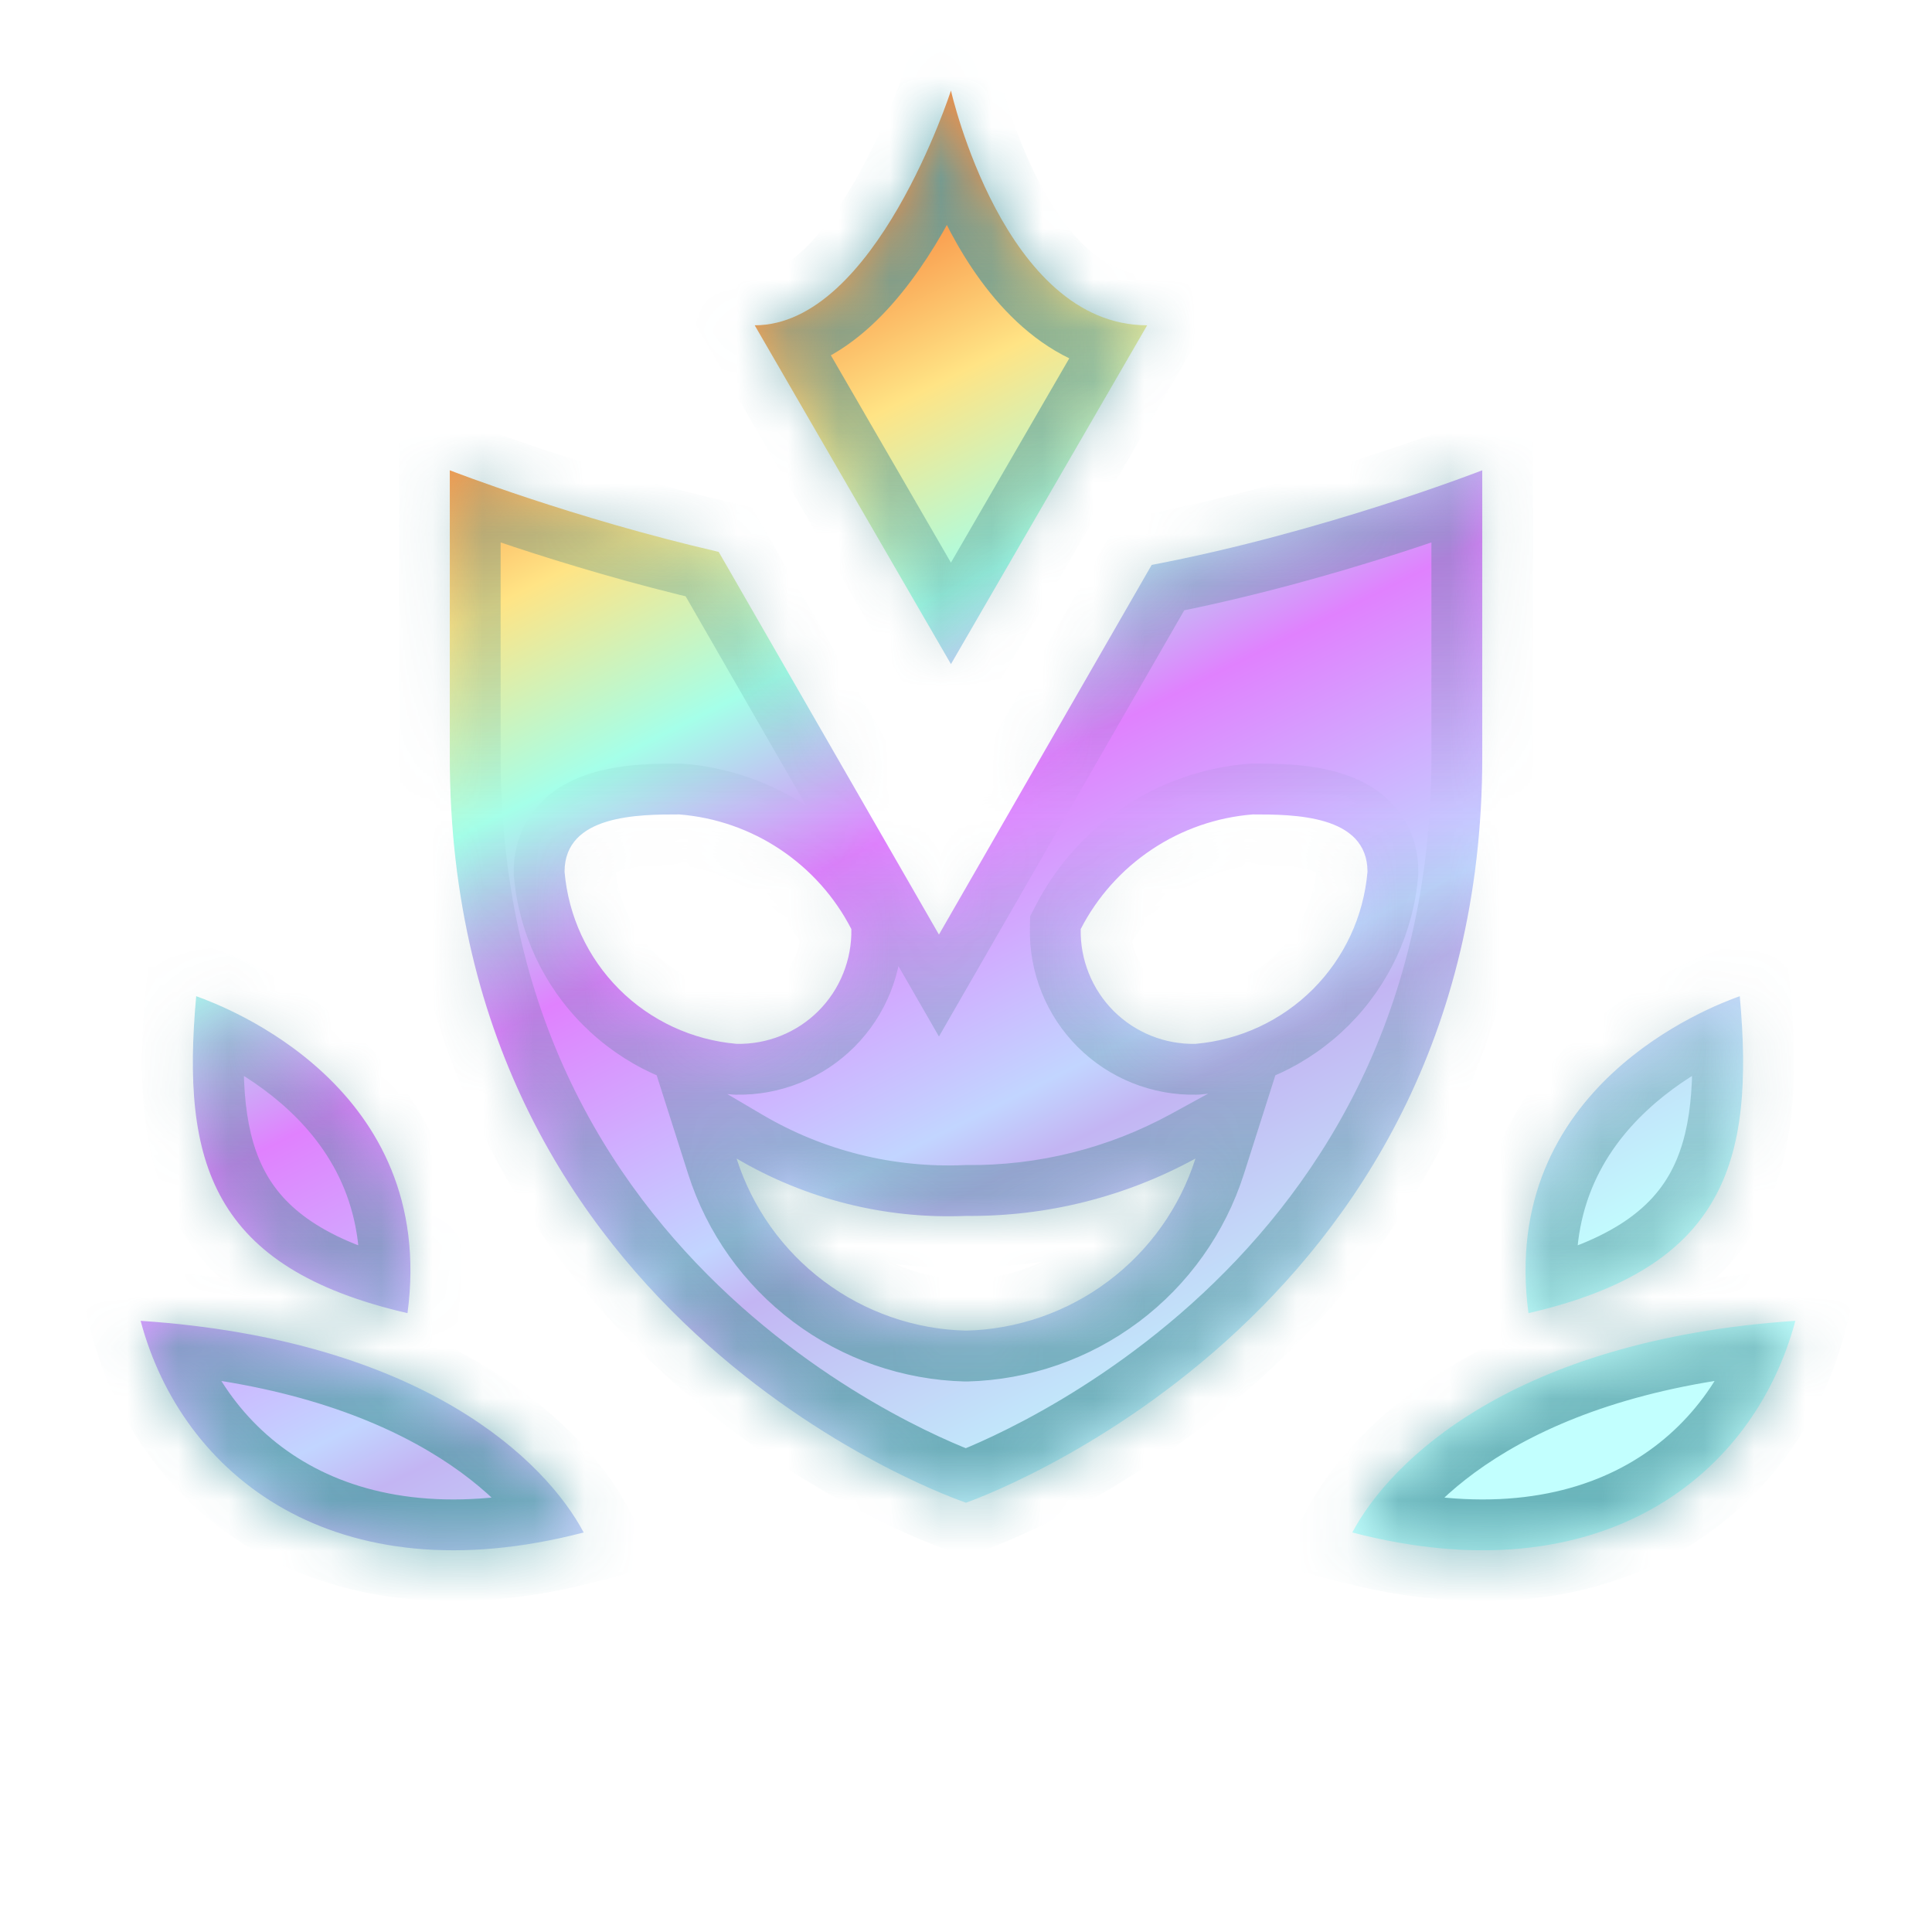
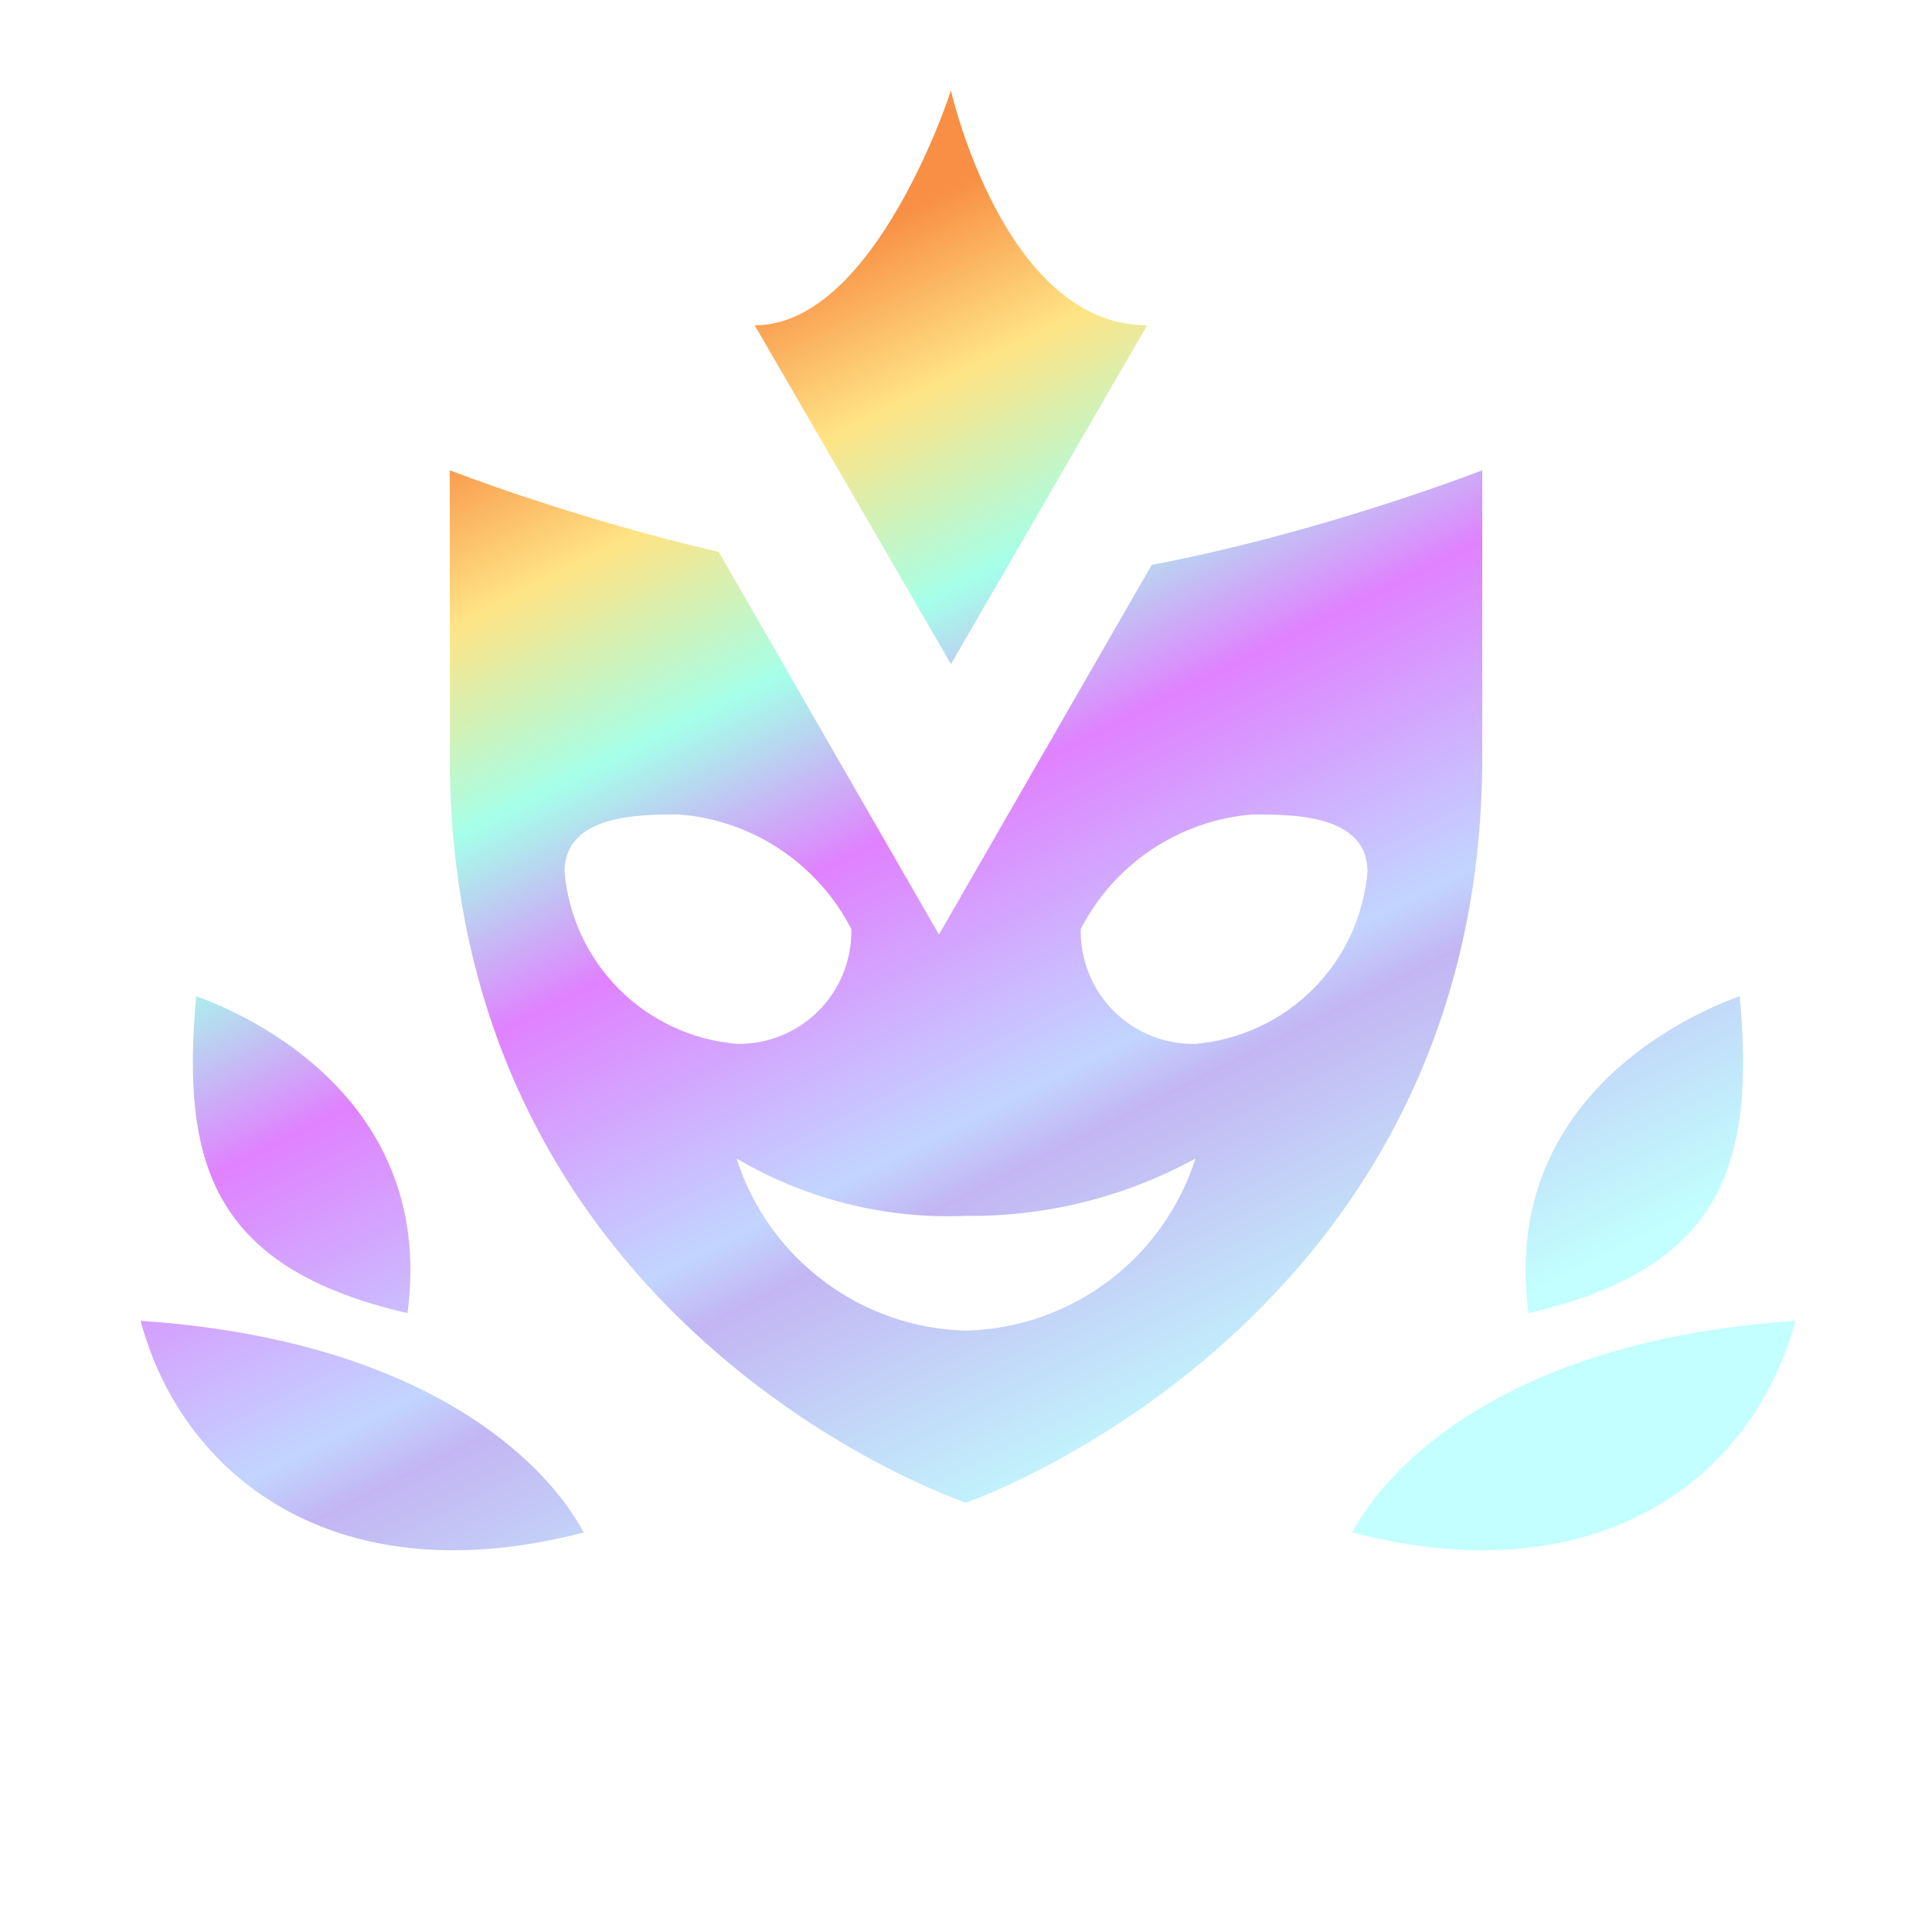
<svg xmlns="http://www.w3.org/2000/svg" width="38" height="38" viewBox="0 0 38 38" fill="none">
  <g clip-path="url(#clip0_4988_12010)">
    <g filter="url(#filter0_d_4988_12010)">
      <mask id="path-1-inside-1_4988_12010" fill="white">
-         <path d="M2.766 25.979C8.34 26.354 10.741 28.749 11.48 30.142C6.569 31.42 3.574 29.013 2.766 25.979ZM35.312 25.979C34.504 29.013 31.509 31.42 26.598 30.142C27.337 28.749 29.738 26.354 35.312 25.979ZM29.154 14.891C29.154 26.013 19.083 29.527 19 29.556C18.96 29.542 8.847 26.149 8.847 14.891V9.25C8.865 9.257 11.26 10.191 14.136 10.855L18.468 18.382L22.652 11.111C26.046 10.465 29.154 9.25 29.154 9.25V14.891ZM23.513 22.787C22.131 23.544 20.576 23.932 19 23.915C17.419 23.982 15.852 23.59 14.488 22.787C14.795 23.75 15.395 24.594 16.204 25.2C17.012 25.807 17.99 26.147 19 26.172C20.011 26.147 20.989 25.807 21.797 25.2C22.606 24.594 23.206 23.75 23.513 22.787ZM3.859 19.594C4.43 19.797 8.609 21.375 8.015 25.828C4.156 24.938 3.562 22.859 3.859 19.594ZM34.219 19.594C34.516 22.859 33.922 24.938 30.063 25.828C29.469 21.375 33.648 19.797 34.219 19.594ZM13.36 16.019C12.57 16.019 11.105 16.019 11.104 17.146C11.179 18.019 11.559 18.838 12.178 19.457C12.797 20.076 13.616 20.456 14.488 20.531C14.786 20.538 15.082 20.483 15.359 20.372C15.635 20.261 15.887 20.095 16.097 19.885C16.308 19.674 16.474 19.422 16.585 19.145C16.696 18.869 16.751 18.572 16.745 18.274C16.42 17.641 15.937 17.102 15.345 16.707C14.753 16.312 14.069 16.075 13.36 16.019ZM24.641 16.019C23.932 16.075 23.248 16.312 22.656 16.707C22.064 17.102 21.581 17.641 21.256 18.274C21.25 18.572 21.305 18.869 21.416 19.145C21.527 19.422 21.693 19.674 21.904 19.885C22.114 20.095 22.366 20.261 22.642 20.372C22.919 20.483 23.215 20.538 23.513 20.531C24.385 20.456 25.204 20.076 25.823 19.457C26.442 18.838 26.822 18.019 26.897 17.146C26.896 16.019 25.431 16.019 24.641 16.019ZM18.704 1.781C18.709 1.804 19.75 6.398 22.563 6.398L18.704 13.062L14.844 6.398C17.219 6.398 18.704 1.781 18.704 1.781Z" />
-       </mask>
+         </mask>
      <path d="M2.766 25.979C8.34 26.354 10.741 28.749 11.48 30.142C6.569 31.42 3.574 29.013 2.766 25.979ZM35.312 25.979C34.504 29.013 31.509 31.42 26.598 30.142C27.337 28.749 29.738 26.354 35.312 25.979ZM29.154 14.891C29.154 26.013 19.083 29.527 19 29.556C18.96 29.542 8.847 26.149 8.847 14.891V9.25C8.865 9.257 11.26 10.191 14.136 10.855L18.468 18.382L22.652 11.111C26.046 10.465 29.154 9.25 29.154 9.25V14.891ZM23.513 22.787C22.131 23.544 20.576 23.932 19 23.915C17.419 23.982 15.852 23.59 14.488 22.787C14.795 23.75 15.395 24.594 16.204 25.2C17.012 25.807 17.99 26.147 19 26.172C20.011 26.147 20.989 25.807 21.797 25.2C22.606 24.594 23.206 23.75 23.513 22.787ZM3.859 19.594C4.43 19.797 8.609 21.375 8.015 25.828C4.156 24.938 3.562 22.859 3.859 19.594ZM34.219 19.594C34.516 22.859 33.922 24.938 30.063 25.828C29.469 21.375 33.648 19.797 34.219 19.594ZM13.36 16.019C12.57 16.019 11.105 16.019 11.104 17.146C11.179 18.019 11.559 18.838 12.178 19.457C12.797 20.076 13.616 20.456 14.488 20.531C14.786 20.538 15.082 20.483 15.359 20.372C15.635 20.261 15.887 20.095 16.097 19.885C16.308 19.674 16.474 19.422 16.585 19.145C16.696 18.869 16.751 18.572 16.745 18.274C16.42 17.641 15.937 17.102 15.345 16.707C14.753 16.312 14.069 16.075 13.36 16.019ZM24.641 16.019C23.932 16.075 23.248 16.312 22.656 16.707C22.064 17.102 21.581 17.641 21.256 18.274C21.25 18.572 21.305 18.869 21.416 19.145C21.527 19.422 21.693 19.674 21.904 19.885C22.114 20.095 22.366 20.261 22.642 20.372C22.919 20.483 23.215 20.538 23.513 20.531C24.385 20.456 25.204 20.076 25.823 19.457C26.442 18.838 26.822 18.019 26.897 17.146C26.896 16.019 25.431 16.019 24.641 16.019ZM18.704 1.781C18.709 1.804 19.75 6.398 22.563 6.398L18.704 13.062L14.844 6.398C17.219 6.398 18.704 1.781 18.704 1.781Z" fill="url(#paint0_linear_4988_12010)" />
      <path d="M2.766 25.979L2.833 24.981L1.441 24.887L1.8 26.236L2.766 25.979ZM11.48 30.142L11.732 31.109L12.957 30.79L12.363 29.673L11.48 30.142ZM35.312 25.979L36.278 26.236L36.637 24.887L35.245 24.981L35.312 25.979ZM26.598 30.142L25.715 29.673L25.122 30.79L26.346 31.109L26.598 30.142ZM29.154 14.891L30.154 14.891V14.891H29.154ZM19 29.556L18.683 30.504L19.006 30.612L19.328 30.5L19 29.556ZM8.847 14.891H7.847V14.891L8.847 14.891ZM8.847 9.25L9.211 8.318L7.847 7.786V9.25H8.847ZM14.136 10.855L15.003 10.357L14.786 9.979L14.361 9.881L14.136 10.855ZM18.468 18.382L17.602 18.881L18.468 20.387L19.335 18.881L18.468 18.382ZM22.652 11.111L22.465 10.129L22.014 10.215L21.785 10.613L22.652 11.111ZM29.154 9.25H30.154V7.785L28.79 8.319L29.154 9.25ZM23.513 22.787L24.466 23.091L25.225 20.71L23.033 21.91L23.513 22.787ZM19 23.915L19.011 22.915L18.985 22.915L18.958 22.916L19 23.915ZM14.488 22.787L14.995 21.925L12.74 20.597L13.535 23.091L14.488 22.787ZM16.204 25.2L15.604 26L15.604 26L16.204 25.2ZM19 26.172L18.976 27.172L19 27.172L19.025 27.172L19 26.172ZM21.797 25.2L22.397 26L22.398 26L21.797 25.2ZM3.859 19.594L4.195 18.652L2.98 18.219L2.863 19.503L3.859 19.594ZM8.015 25.828L7.79 26.802L8.861 27.05L9.006 25.96L8.015 25.828ZM34.219 19.594L35.215 19.503L35.098 18.219L33.883 18.652L34.219 19.594ZM30.063 25.828L29.072 25.96L29.217 27.05L30.288 26.802L30.063 25.828ZM13.36 16.019L13.439 15.022L13.399 15.019H13.36V16.019ZM11.104 17.146L10.104 17.146L10.104 17.189L10.108 17.232L11.104 17.146ZM12.178 19.457L11.471 20.164L11.471 20.164L12.178 19.457ZM14.488 20.531L14.402 21.528L14.434 21.53L14.467 21.531L14.488 20.531ZM15.359 20.372L15.732 21.3L15.732 21.3L15.359 20.372ZM16.097 19.885L16.804 20.592L16.804 20.592L16.097 19.885ZM16.585 19.145L17.513 19.518L17.513 19.518L16.585 19.145ZM16.745 18.274L17.744 18.253L17.739 18.023L17.634 17.818L16.745 18.274ZM15.345 16.707L15.9 15.875L15.9 15.875L15.345 16.707ZM24.641 16.019V15.019H24.602L24.562 15.022L24.641 16.019ZM22.656 16.707L22.101 15.875L22.101 15.875L22.656 16.707ZM21.256 18.274L20.367 17.818L20.261 18.023L20.257 18.253L21.256 18.274ZM21.416 19.145L20.488 19.518L20.488 19.518L21.416 19.145ZM21.904 19.885L21.197 20.592L21.197 20.592L21.904 19.885ZM22.642 20.372L22.269 21.3L22.269 21.3L22.642 20.372ZM23.513 20.531L23.534 21.531L23.567 21.53L23.599 21.528L23.513 20.531ZM25.823 19.457L26.53 20.164L26.53 20.164L25.823 19.457ZM26.897 17.146L27.893 17.232L27.897 17.189L27.897 17.146L26.897 17.146ZM18.704 1.781L19.679 1.561L18.872 -2.011L17.752 1.475L18.704 1.781ZM22.563 6.398L23.428 6.9L24.298 5.398H22.563V6.398ZM18.704 13.062L17.838 13.564L18.704 15.058L19.569 13.564L18.704 13.062ZM14.844 6.398L14.844 5.398L13.11 5.399L13.979 6.9L14.844 6.398ZM2.766 25.979L2.699 26.976C7.994 27.333 10.049 29.578 10.597 30.61L11.48 30.142L12.363 29.673C11.433 27.92 8.686 25.375 2.833 24.981L2.766 25.979ZM11.48 30.142L11.228 29.174C8.974 29.761 7.271 29.477 6.074 28.805C4.87 28.13 4.074 27.006 3.732 25.721L2.766 25.979L1.8 26.236C2.266 27.986 3.372 29.583 5.095 30.55C6.825 31.52 9.075 31.801 11.732 31.109L11.48 30.142ZM35.312 25.979L34.346 25.721C34.004 27.006 33.208 28.13 32.004 28.805C30.807 29.477 29.104 29.761 26.85 29.174L26.598 30.142L26.346 31.109C29.003 31.801 31.253 31.52 32.983 30.55C34.706 29.583 35.812 27.986 36.278 26.236L35.312 25.979ZM26.598 30.142L27.481 30.61C28.03 29.578 30.085 27.333 35.379 26.976L35.312 25.979L35.245 24.981C29.392 25.375 26.645 27.92 25.715 29.673L26.598 30.142ZM29.154 14.891L28.154 14.891C28.154 20.108 25.806 23.512 23.44 25.64C21.051 27.787 18.653 28.618 18.673 28.611L19 29.556L19.328 30.5C19.431 30.465 22.109 29.525 24.777 27.127C27.466 24.71 30.154 20.796 30.154 14.891L29.154 14.891ZM19 29.556L19.318 28.607C19.36 28.622 16.965 27.824 14.574 25.694C12.207 23.584 9.847 20.177 9.847 14.891L8.847 14.891L7.847 14.891C7.847 20.863 10.544 24.782 13.244 27.187C15.919 29.571 18.601 30.476 18.683 30.504L19 29.556ZM8.847 14.891H9.847V9.25H8.847H7.847V14.891H8.847ZM8.847 9.25L8.483 10.181C8.518 10.195 10.966 11.15 13.911 11.83L14.136 10.855L14.361 9.881C12.962 9.558 11.675 9.168 10.734 8.857C9.794 8.546 9.207 8.317 9.211 8.318L8.847 9.25ZM14.136 10.855L13.27 11.354L17.602 18.881L18.468 18.382L19.335 17.883L15.003 10.357L14.136 10.855ZM18.468 18.382L19.335 18.881L23.519 11.61L22.652 11.111L21.785 10.613L17.602 17.883L18.468 18.382ZM22.652 11.111L22.839 12.094C24.589 11.761 26.256 11.283 27.48 10.891C28.094 10.694 28.6 10.518 28.954 10.391C29.131 10.327 29.27 10.275 29.366 10.239C29.414 10.221 29.451 10.207 29.477 10.197C29.489 10.193 29.499 10.189 29.506 10.186C29.51 10.185 29.512 10.184 29.514 10.183C29.515 10.182 29.516 10.182 29.517 10.182C29.517 10.182 29.517 10.182 29.517 10.181C29.518 10.181 29.518 10.181 29.518 10.181C29.518 10.181 29.518 10.181 29.154 9.25C28.79 8.319 28.79 8.319 28.79 8.319C28.79 8.319 28.79 8.319 28.79 8.319C28.79 8.319 28.79 8.319 28.79 8.319C28.79 8.319 28.789 8.319 28.789 8.319C28.788 8.319 28.786 8.32 28.784 8.321C28.778 8.323 28.77 8.326 28.76 8.33C28.738 8.339 28.705 8.351 28.661 8.368C28.574 8.401 28.444 8.449 28.276 8.509C27.941 8.63 27.458 8.798 26.871 8.986C25.692 9.363 24.108 9.816 22.465 10.129L22.652 11.111ZM29.154 9.25H28.154V14.891H29.154H30.154V9.25H29.154ZM23.513 22.787L23.033 21.91C21.801 22.584 20.416 22.93 19.011 22.915L19 23.915L18.99 24.915C20.737 24.934 22.46 24.503 23.993 23.664L23.513 22.787ZM19 23.915L18.958 22.916C17.569 22.975 16.193 22.631 14.995 21.925L14.488 22.787L13.98 23.649C15.51 24.55 17.269 24.989 19.043 24.914L19 23.915ZM14.488 22.787L13.535 23.091C13.905 24.252 14.629 25.269 15.604 26L16.204 25.2L16.804 24.4C16.161 23.918 15.684 23.248 15.441 22.483L14.488 22.787ZM16.204 25.2L15.604 26C16.578 26.731 17.757 27.141 18.976 27.172L19 26.172L19.025 25.172C18.223 25.152 17.446 24.882 16.804 24.4L16.204 25.2ZM19 26.172L19.025 27.172C20.244 27.141 21.423 26.731 22.397 26L21.797 25.2L21.197 24.4C20.555 24.882 19.778 25.152 18.976 25.172L19 26.172ZM21.797 25.2L22.398 26C23.372 25.269 24.096 24.252 24.466 23.091L23.513 22.787L22.56 22.483C22.317 23.248 21.84 23.918 21.197 24.4L21.797 25.2ZM3.859 19.594L3.523 20.536C3.766 20.622 4.799 21.012 5.69 21.847C6.548 22.651 7.27 23.853 7.024 25.696L8.015 25.828L9.006 25.96C9.354 23.35 8.284 21.537 7.058 20.388C5.865 19.27 4.523 18.769 4.195 18.652L3.859 19.594ZM8.015 25.828L8.24 24.854C6.458 24.442 5.649 23.81 5.247 23.105C4.814 22.349 4.71 21.281 4.855 19.684L3.859 19.594L2.863 19.503C2.711 21.172 2.755 22.776 3.51 24.098C4.295 25.471 5.714 26.323 7.79 26.802L8.015 25.828ZM34.219 19.594L33.223 19.684C33.368 21.281 33.264 22.349 32.831 23.105C32.429 23.81 31.621 24.442 29.838 24.854L30.063 25.828L30.288 26.802C32.364 26.323 33.783 25.471 34.568 24.098C35.323 22.776 35.367 21.172 35.215 19.503L34.219 19.594ZM30.063 25.828L31.054 25.696C30.808 23.853 31.531 22.651 32.388 21.847C33.279 21.012 34.312 20.622 34.555 20.536L34.219 19.594L33.883 18.652C33.555 18.769 32.213 19.27 31.02 20.388C29.794 21.537 28.724 23.35 29.072 25.96L30.063 25.828ZM13.36 16.019V15.019C12.996 15.019 12.278 15.011 11.646 15.203C11.319 15.302 10.931 15.477 10.619 15.808C10.284 16.163 10.104 16.624 10.104 17.146L11.104 17.146L12.104 17.147C12.104 17.105 12.108 17.144 12.073 17.181C12.06 17.195 12.088 17.159 12.226 17.117C12.524 17.026 12.934 17.019 13.36 17.019V16.019ZM11.104 17.146L10.108 17.232C10.203 18.339 10.685 19.378 11.471 20.164L12.178 19.457L12.885 18.75C12.433 18.298 12.155 17.699 12.1 17.061L11.104 17.146ZM12.178 19.457L11.471 20.164C12.257 20.95 13.295 21.433 14.402 21.528L14.488 20.531L14.573 19.535C13.936 19.48 13.338 19.202 12.885 18.75L12.178 19.457ZM14.488 20.531L14.467 21.531C14.9 21.54 15.331 21.461 15.732 21.3L15.359 20.372L14.986 19.444C14.834 19.505 14.671 19.535 14.509 19.532L14.488 20.531ZM15.359 20.372L15.732 21.3C16.133 21.139 16.498 20.898 16.804 20.592L16.097 19.885L15.39 19.177C15.275 19.292 15.138 19.383 14.986 19.444L15.359 20.372ZM16.097 19.885L16.804 20.592C17.11 20.286 17.352 19.92 17.513 19.518L16.585 19.145L15.658 18.773C15.597 18.924 15.505 19.062 15.39 19.178L16.097 19.885ZM16.585 19.145L17.513 19.518C17.674 19.117 17.754 18.687 17.744 18.253L16.745 18.274L15.745 18.296C15.748 18.458 15.719 18.621 15.658 18.773L16.585 19.145ZM16.745 18.274L17.634 17.818C17.231 17.032 16.633 16.364 15.9 15.875L15.345 16.707L14.79 17.539C15.242 17.84 15.608 18.25 15.855 18.731L16.745 18.274ZM15.345 16.707L15.9 15.875C15.166 15.386 14.319 15.091 13.439 15.022L13.36 16.019L13.281 17.015C13.82 17.058 14.34 17.239 14.79 17.539L15.345 16.707ZM24.641 16.019L24.562 15.022C23.682 15.091 22.835 15.386 22.101 15.875L22.656 16.707L23.21 17.539C23.661 17.239 24.181 17.058 24.72 17.015L24.641 16.019ZM22.656 16.707L22.101 15.875C21.368 16.364 20.77 17.032 20.367 17.818L21.256 18.274L22.146 18.731C22.393 18.25 22.759 17.84 23.21 17.539L22.656 16.707ZM21.256 18.274L20.257 18.253C20.247 18.687 20.327 19.117 20.488 19.518L21.416 19.145L22.343 18.773C22.282 18.621 22.253 18.458 22.256 18.296L21.256 18.274ZM21.416 19.145L20.488 19.518C20.649 19.92 20.89 20.286 21.197 20.592L21.904 19.885L22.611 19.178C22.496 19.062 22.404 18.924 22.343 18.773L21.416 19.145ZM21.904 19.885L21.197 20.592C21.503 20.898 21.868 21.139 22.269 21.3L22.642 20.372L23.015 19.444C22.863 19.383 22.726 19.292 22.611 19.177L21.904 19.885ZM22.642 20.372L22.269 21.3C22.67 21.461 23.101 21.54 23.534 21.531L23.513 20.531L23.492 19.532C23.329 19.535 23.167 19.505 23.015 19.444L22.642 20.372ZM23.513 20.531L23.599 21.528C24.706 21.433 25.744 20.95 26.53 20.164L25.823 19.457L25.116 18.75C24.663 19.202 24.065 19.48 23.428 19.535L23.513 20.531ZM25.823 19.457L26.53 20.164C27.316 19.378 27.799 18.339 27.893 17.232L26.897 17.146L25.901 17.061C25.846 17.699 25.568 18.298 25.116 18.75L25.823 19.457ZM26.897 17.146L27.897 17.146C27.897 16.624 27.717 16.163 27.382 15.808C27.07 15.478 26.683 15.302 26.355 15.203C25.723 15.011 25.005 15.019 24.641 15.019V16.019V17.019C25.067 17.019 25.477 17.026 25.775 17.117C25.913 17.159 25.941 17.195 25.928 17.181C25.893 17.144 25.897 17.105 25.897 17.147L26.897 17.146ZM18.704 1.781L17.728 2.002C17.737 2.042 18.022 3.299 18.697 4.568C19.336 5.768 20.553 7.398 22.563 7.398V6.398V5.398C21.76 5.398 21.05 4.732 20.463 3.629C19.913 2.595 19.675 1.544 19.679 1.561L18.704 1.781ZM22.563 6.398L21.698 5.897L17.838 12.561L18.704 13.062L19.569 13.564L23.428 6.9L22.563 6.398ZM18.704 13.062L19.569 12.561L15.71 5.897L14.844 6.398L13.979 6.9L17.838 13.564L18.704 13.062ZM14.844 6.398L14.845 7.398C15.779 7.398 16.547 6.943 17.124 6.415C17.702 5.886 18.17 5.212 18.53 4.591C18.894 3.961 19.173 3.34 19.361 2.88C19.455 2.648 19.527 2.455 19.577 2.317C19.601 2.248 19.62 2.193 19.634 2.154C19.64 2.134 19.645 2.119 19.649 2.108C19.651 2.102 19.652 2.098 19.653 2.094C19.654 2.093 19.654 2.091 19.655 2.09C19.655 2.089 19.655 2.089 19.655 2.088C19.655 2.088 19.655 2.088 19.655 2.088C19.655 2.088 19.656 2.087 18.704 1.781C17.752 1.475 17.752 1.475 17.752 1.475C17.752 1.475 17.752 1.475 17.752 1.474C17.752 1.474 17.752 1.474 17.752 1.474C17.752 1.474 17.752 1.474 17.752 1.475C17.751 1.476 17.751 1.478 17.75 1.481C17.747 1.488 17.744 1.498 17.739 1.512C17.73 1.541 17.714 1.585 17.694 1.642C17.653 1.757 17.59 1.924 17.508 2.125C17.343 2.531 17.103 3.064 16.799 3.589C16.491 4.121 16.142 4.602 15.774 4.939C15.405 5.277 15.097 5.398 14.844 5.398L14.844 6.398Z" fill="url(#paint1_linear_4988_12010)" mask="url(#path-1-inside-1_4988_12010)" />
    </g>
  </g>
  <defs>
    <filter id="filter0_d_4988_12010" x="-5.234" y="-6.219" width="48.546" height="44.711" filterUnits="userSpaceOnUse" color-interpolation-filters="sRGB">
      <feFlood flood-opacity="0" result="BackgroundImageFix" />
      <feColorMatrix in="SourceAlpha" type="matrix" values="0 0 0 0 0 0 0 0 0 0 0 0 0 0 0 0 0 0 127 0" result="hardAlpha" />
      <feOffset />
      <feGaussianBlur stdDeviation="4" />
      <feComposite in2="hardAlpha" operator="out" />
      <feColorMatrix type="matrix" values="0 0 0 0 0.11 0 0 0 0 0.587 0 0 0 0 0.85 0 0 0 0.4 0" />
      <feBlend mode="normal" in2="BackgroundImageFix" result="effect1_dropShadow_4988_12010" />
      <feBlend mode="normal" in="SourceGraphic" in2="effect1_dropShadow_4988_12010" result="shape" />
    </filter>
    <linearGradient id="paint0_linear_4988_12010" x1="2.969" y1="11.578" x2="13.953" y2="33.547" gradientUnits="userSpaceOnUse">
      <stop stop-color="#F88F44" />
      <stop offset="0.135" stop-color="#FFE485" />
      <stop offset="0.288" stop-color="#A5FFE9" />
      <stop offset="0.442" stop-color="#E081FE" />
      <stop offset="0.673" stop-color="#C2D5FF" />
      <stop offset="0.726" stop-color="#C3B5F3" />
      <stop offset="1" stop-color="#C2FFFE" />
    </linearGradient>
    <linearGradient id="paint1_linear_4988_12010" x1="-2.426" y1="0.211" x2="-2.426" y2="33.896" gradientUnits="userSpaceOnUse">
      <stop stop-color="#57ACB5" />
      <stop offset="0.47" stop-color="#316D73" stop-opacity="0" />
      <stop offset="1" stop-color="#57ACB5" />
    </linearGradient>
    <clipPath id="clip0_4988_12010">
      <rect width="38" height="38" fill="white" />
    </clipPath>
  </defs>
</svg>